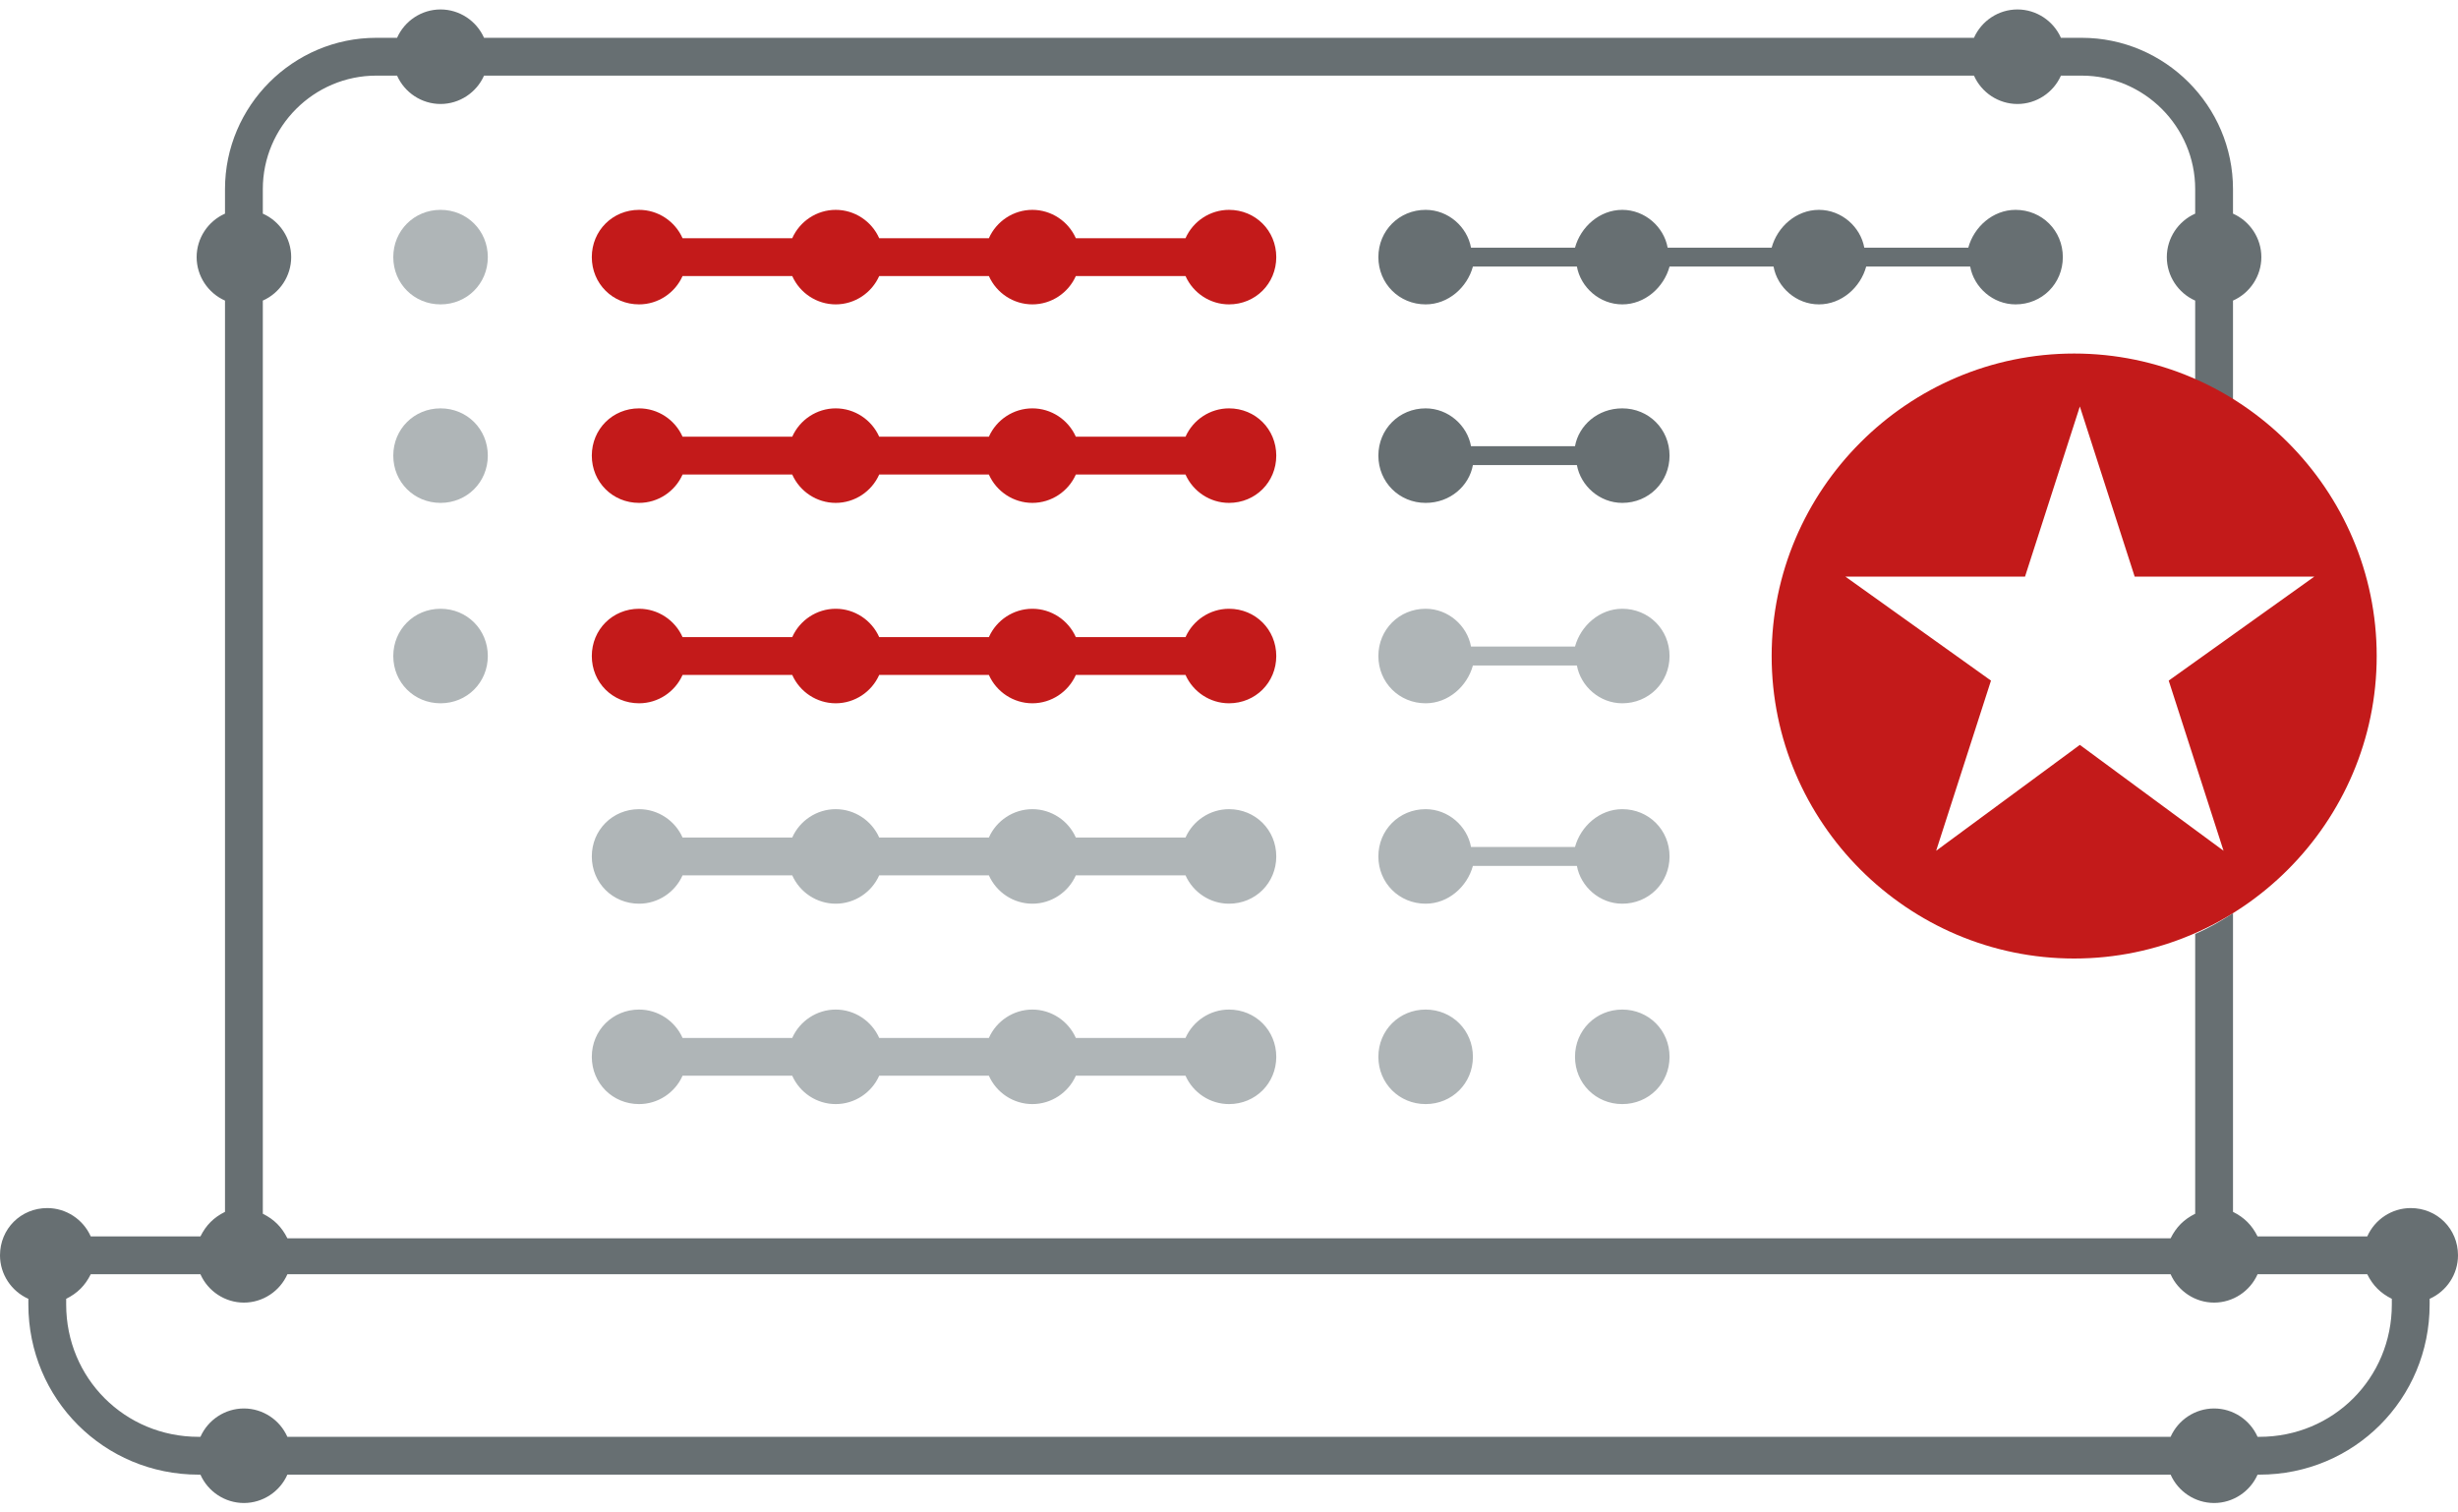
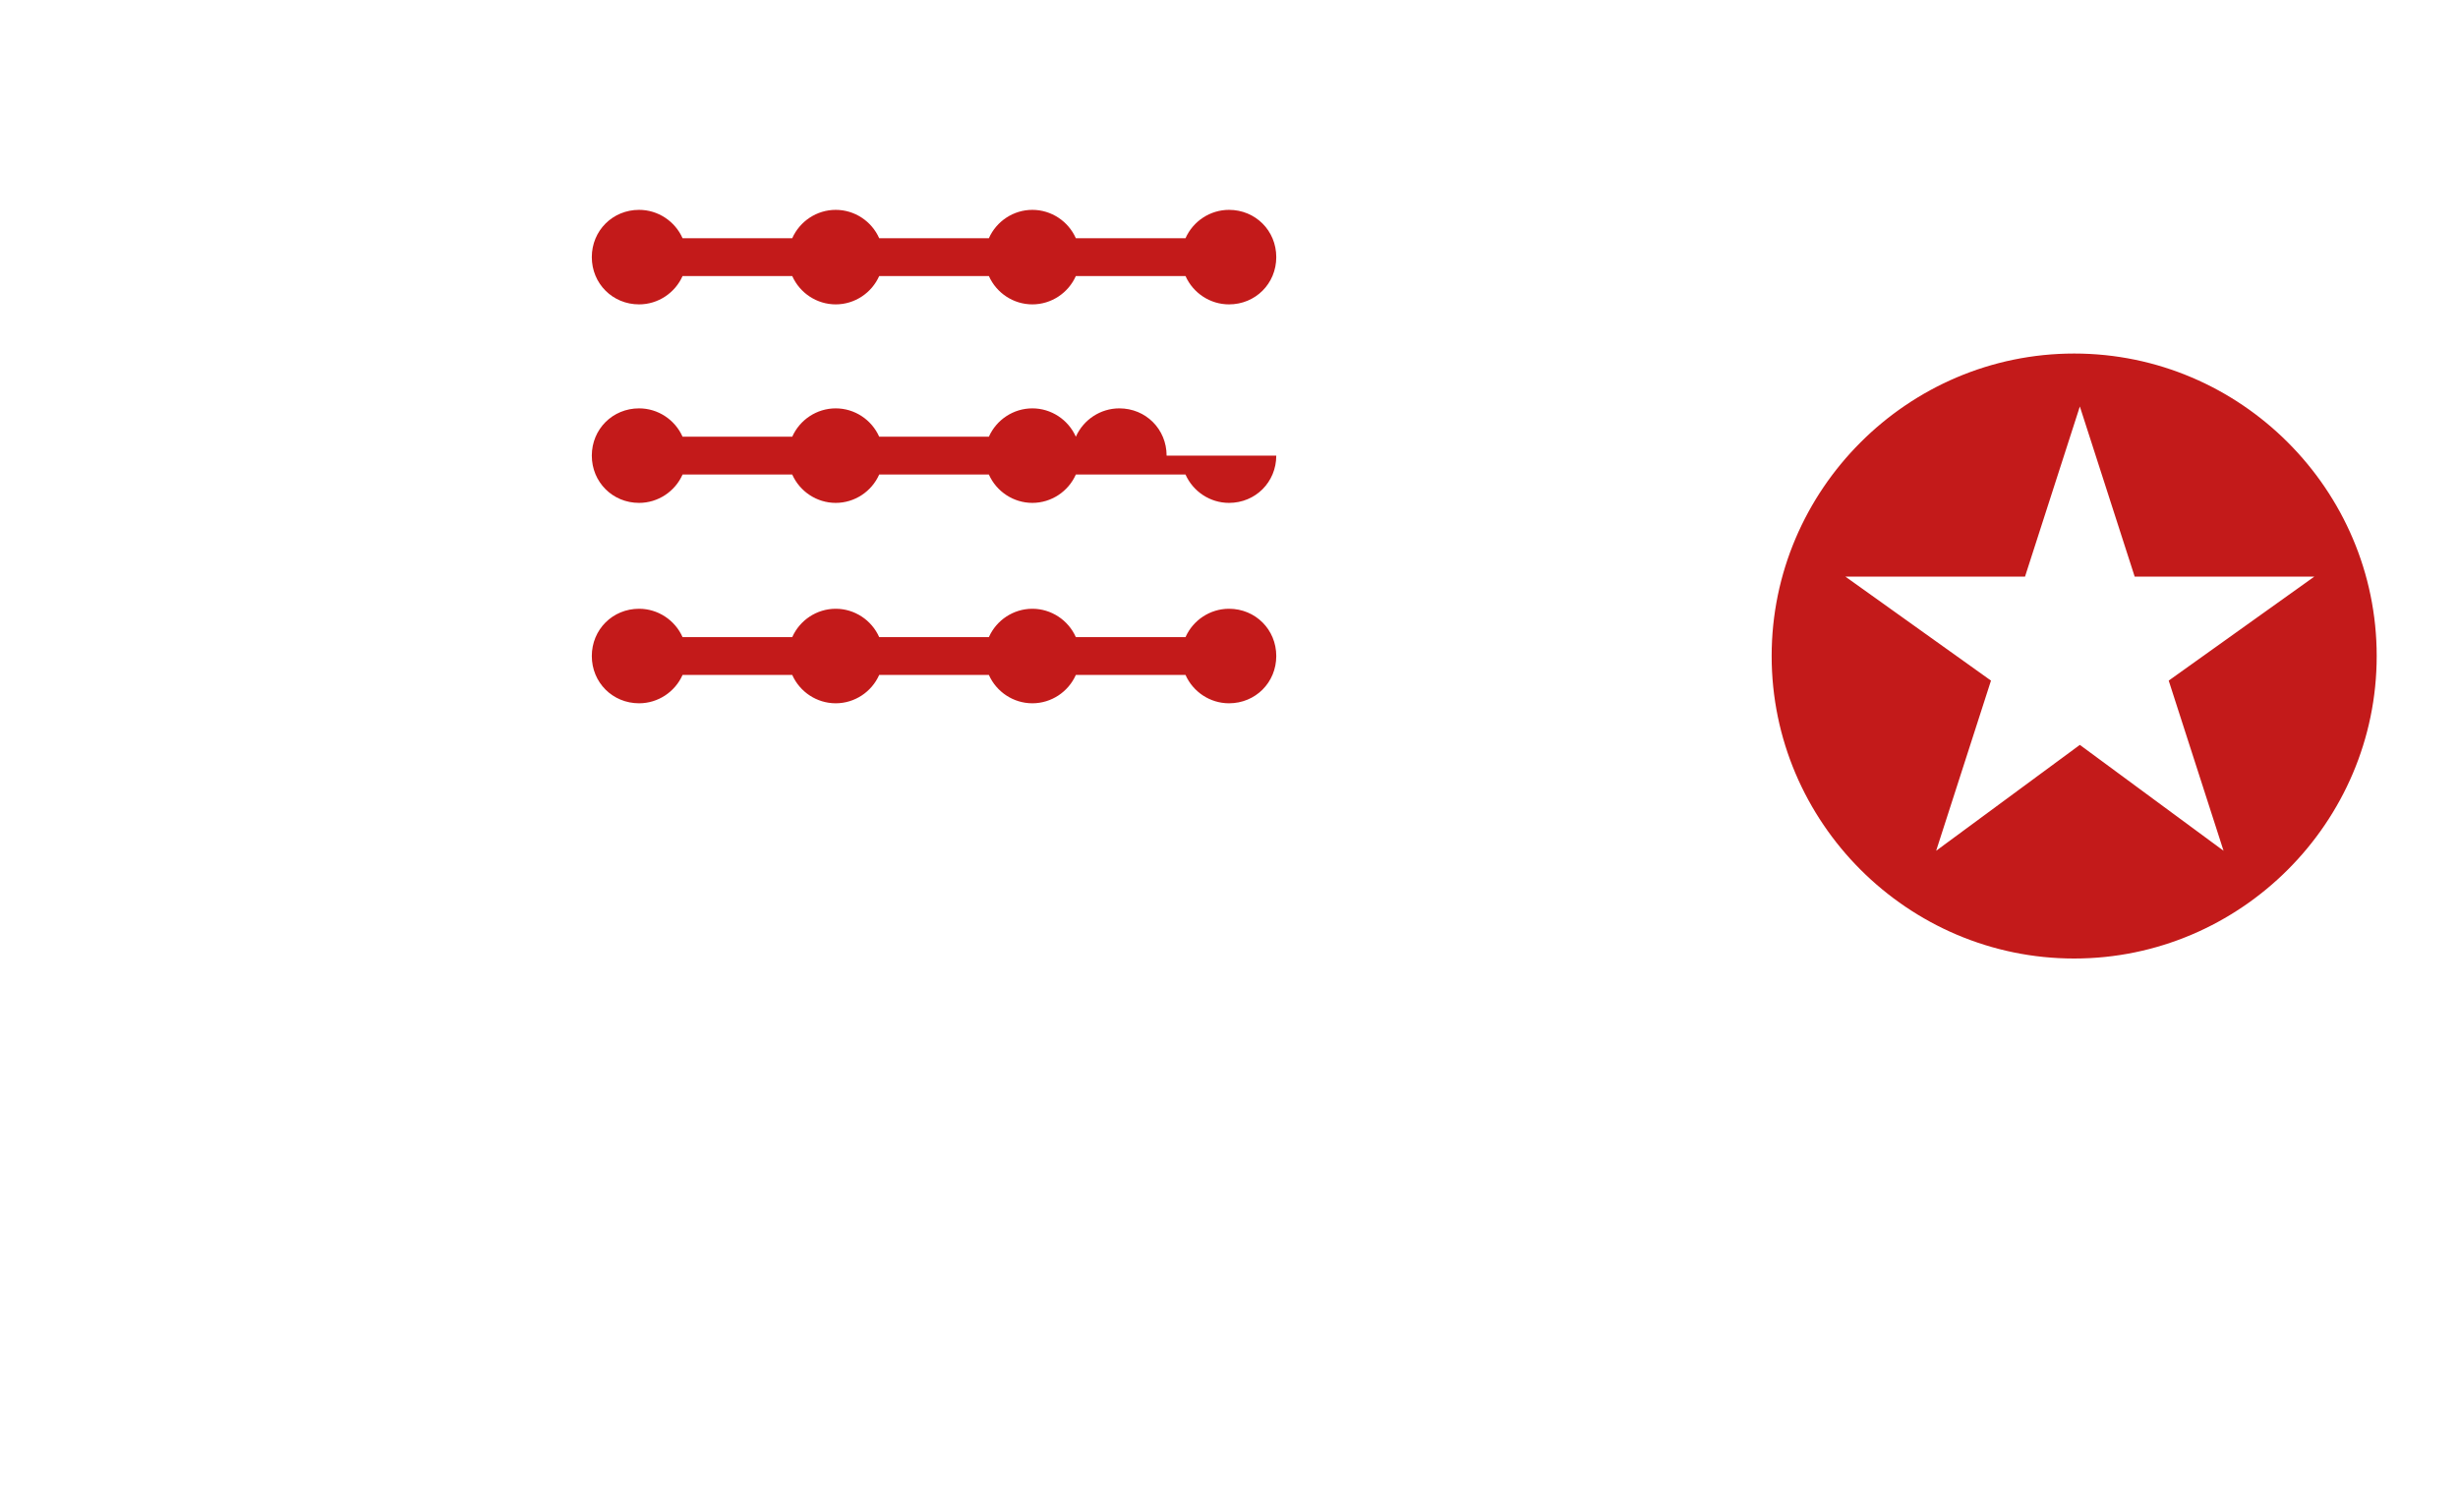
<svg xmlns="http://www.w3.org/2000/svg" data-name="Modern Tools" version="1.1" viewBox="0 0 130 80">
  <defs>
    <style>
      .cls-1 {
        fill: #676f72;
      }

      .cls-1, .cls-2, .cls-3 {
        stroke-width: 0px;
      }

      .cls-2 {
        fill: #c31a1a;
      }

      .cls-3 {
        fill: #afb5b7;
      }
    </style>
  </defs>
-   <path id="Dark_Gray" data-name="Dark Gray" class="cls-1" d="M85.8,21.6c1.4,0,2.5,1.1,2.5,2.5,0,1.4-1.1,2.5-2.5,2.5-1.2,0-2.2-.9-2.4-2h-5.5c-.2,1.1-1.2,2-2.5,2-1.4,0-2.5-1.1-2.5-2.5,0-1.4,1.1-2.5,2.5-2.5,1.2,0,2.2.9,2.4,2h5.5c.2-1.1,1.2-2,2.5-2ZM96.2,16.1c1.2,0,2.2-.9,2.5-2h5.5c.2,1.1,1.2,2,2.4,2,1.4,0,2.5-1.1,2.5-2.5,0-1.4-1.1-2.5-2.5-2.5-1.2,0-2.2.9-2.5,2h-5.5c-.2-1.1-1.2-2-2.4-2-1.2,0-2.2.9-2.5,2h-5.5c-.2-1.1-1.2-2-2.4-2-1.2,0-2.2.9-2.5,2h-5.5c-.2-1.1-1.2-2-2.4-2-1.4,0-2.5,1.1-2.5,2.5,0,1.4,1.1,2.5,2.5,2.5,1.2,0,2.2-.9,2.5-2h5.5c.2,1.1,1.2,2,2.4,2,1.2,0,2.2-.9,2.5-2h5.5c.2,1.1,1.2,2,2.4,2ZM130,66.4c0,1-.6,1.9-1.5,2.3v.3c0,5-4,9-9,9h-.1c-.4.9-1.3,1.5-2.3,1.5-1,0-1.9-.6-2.3-1.5H15.2c-.4.9-1.3,1.5-2.3,1.5-1,0-1.9-.6-2.3-1.5h-.1c-5,0-9-4-9-9v-.3c-.9-.4-1.5-1.3-1.5-2.3,0-1.4,1.1-2.5,2.5-2.5,1,0,1.9.6,2.3,1.5h5.8c.3-.6.7-1,1.3-1.3V15.9c-.9-.4-1.5-1.3-1.5-2.3,0-1,.6-1.9,1.5-2.3v-1.3c0-4.4,3.6-8,8-8h1.1c.4-.9,1.3-1.5,2.3-1.5,1,0,1.9.6,2.3,1.5h78.8c.4-.9,1.3-1.5,2.3-1.5,1,0,1.9.6,2.3,1.5h1.1c4.4,0,8,3.6,8,8v1.3c.9.4,1.5,1.3,1.5,2.3,0,1-.6,1.9-1.5,2.3v5.3c-.6-.4-1.3-.8-2-1.1v-4.2c-.9-.4-1.5-1.3-1.5-2.3,0-1,.6-1.9,1.5-2.3v-1.3c0-3.3-2.7-6-6-6h-1.1c-.4.9-1.3,1.5-2.3,1.5-1,0-1.9-.6-2.3-1.5H25.6c-.4.9-1.3,1.5-2.3,1.5-1,0-1.9-.6-2.3-1.5h-1.1c-3.3,0-6,2.7-6,6v1.3c.9.4,1.5,1.3,1.5,2.3,0,1-.6,1.9-1.5,2.3v48.3c.6.3,1,.7,1.3,1.3h99.6c.3-.6.7-1,1.3-1.3v-14.8c.7-.3,1.4-.7,2-1.1v15.8c.6.3,1,.7,1.3,1.3h5.8c.4-.9,1.3-1.5,2.3-1.5,1.4,0,2.5,1.1,2.5,2.5ZM126.5,68.7c-.6-.3-1-.7-1.3-1.3h-5.8c-.4.9-1.3,1.5-2.3,1.5-1,0-1.9-.6-2.3-1.5H15.2c-.4.9-1.3,1.5-2.3,1.5-1,0-1.9-.6-2.3-1.5h-5.8c-.3.6-.7,1-1.3,1.3v.3c0,3.9,3.1,7,7,7h.1c.4-.9,1.3-1.5,2.3-1.5,1,0,1.9.6,2.3,1.5h99.6c.4-.9,1.3-1.5,2.3-1.5,1,0,1.9.6,2.3,1.5h.1c3.9,0,7-3.1,7-7v-.3Z" />
-   <path id="Light_Gray" data-name="Light Gray" class="cls-3" d="M25.8,24.1c0,1.4-1.1,2.5-2.5,2.5-1.4,0-2.5-1.1-2.5-2.5,0-1.4,1.1-2.5,2.5-2.5,1.4,0,2.5,1.1,2.5,2.5ZM23.3,32.2c-1.4,0-2.5,1.1-2.5,2.5,0,1.4,1.1,2.5,2.5,2.5,1.4,0,2.5-1.1,2.5-2.5,0-1.4-1.1-2.5-2.5-2.5ZM23.3,11.1c-1.4,0-2.5,1.1-2.5,2.5,0,1.4,1.1,2.5,2.5,2.5s2.5-1.1,2.5-2.5c0-1.4-1.1-2.5-2.5-2.5ZM75.4,37.2c1.2,0,2.2-.9,2.5-2h5.5c.2,1.1,1.2,2,2.4,2,1.4,0,2.5-1.1,2.5-2.5,0-1.4-1.1-2.5-2.5-2.5-1.2,0-2.2.9-2.5,2h-5.5c-.2-1.1-1.2-2-2.4-2-1.4,0-2.5,1.1-2.5,2.5,0,1.4,1.1,2.5,2.5,2.5ZM75.4,53.4c-1.4,0-2.5,1.1-2.5,2.5,0,1.4,1.1,2.5,2.5,2.5,1.4,0,2.5-1.1,2.5-2.5,0-1.4-1.1-2.5-2.5-2.5ZM85.8,53.4c-1.4,0-2.5,1.1-2.5,2.5,0,1.4,1.1,2.5,2.5,2.5,1.4,0,2.5-1.1,2.5-2.5,0-1.4-1.1-2.5-2.5-2.5ZM85.8,42.8c-1.2,0-2.2.9-2.5,2h-5.5c-.2-1.1-1.2-2-2.4-2-1.4,0-2.5,1.1-2.5,2.5,0,1.4,1.1,2.5,2.5,2.5,1.2,0,2.2-.9,2.5-2h5.5c.2,1.1,1.2,2,2.4,2,1.4,0,2.5-1.1,2.5-2.5,0-1.4-1.1-2.5-2.5-2.5ZM65,53.4c-1,0-1.9.6-2.3,1.5h-5.8c-.4-.9-1.3-1.5-2.3-1.5-1,0-1.9.6-2.3,1.5h-5.8c-.4-.9-1.3-1.5-2.3-1.5-1,0-1.9.6-2.3,1.5h-5.8c-.4-.9-1.3-1.5-2.3-1.5-1.4,0-2.5,1.1-2.5,2.5,0,1.4,1.1,2.5,2.5,2.5,1,0,1.9-.6,2.3-1.5h5.8c.4.9,1.3,1.5,2.3,1.5,1,0,1.9-.6,2.3-1.5h5.8c.4.9,1.3,1.5,2.3,1.5,1,0,1.9-.6,2.3-1.5h5.8c.4.9,1.3,1.5,2.3,1.5,1.4,0,2.5-1.1,2.5-2.5,0-1.4-1.1-2.5-2.5-2.5ZM65,42.8c-1,0-1.9.6-2.3,1.5h-5.8c-.4-.9-1.3-1.5-2.3-1.5-1,0-1.9.6-2.3,1.5h-5.8c-.4-.9-1.3-1.5-2.3-1.5-1,0-1.9.6-2.3,1.5h-5.8c-.4-.9-1.3-1.5-2.3-1.5-1.4,0-2.5,1.1-2.5,2.5,0,1.4,1.1,2.5,2.5,2.5,1,0,1.9-.6,2.3-1.5h5.8c.4.9,1.3,1.5,2.3,1.5,1,0,1.9-.6,2.3-1.5h5.8c.4.9,1.3,1.5,2.3,1.5,1,0,1.9-.6,2.3-1.5h5.8c.4.9,1.3,1.5,2.3,1.5,1.4,0,2.5-1.1,2.5-2.5,0-1.4-1.1-2.5-2.5-2.5Z" />
-   <path id="Red" class="cls-2" d="M67.5,24.1c0,1.4-1.1,2.5-2.5,2.5-1,0-1.9-.6-2.3-1.5h-5.8c-.4.9-1.3,1.5-2.3,1.5-1,0-1.9-.6-2.3-1.5h-5.8c-.4.9-1.3,1.5-2.3,1.5-1,0-1.9-.6-2.3-1.5h-5.8c-.4.9-1.3,1.5-2.3,1.5-1.4,0-2.5-1.1-2.5-2.5s1.1-2.5,2.5-2.5c1,0,1.9.6,2.3,1.5h5.8c.4-.9,1.3-1.5,2.3-1.5,1,0,1.9.6,2.3,1.5h5.8c.4-.9,1.3-1.5,2.3-1.5,1,0,1.9.6,2.3,1.5h5.8c.4-.9,1.3-1.5,2.3-1.5,1.4,0,2.5,1.1,2.5,2.5ZM65,32.2c-1,0-1.9.6-2.3,1.5h-5.8c-.4-.9-1.3-1.5-2.3-1.5-1,0-1.9.6-2.3,1.5h-5.8c-.4-.9-1.3-1.5-2.3-1.5-1,0-1.9.6-2.3,1.5h-5.8c-.4-.9-1.3-1.5-2.3-1.5-1.4,0-2.5,1.1-2.5,2.5,0,1.4,1.1,2.5,2.5,2.5,1,0,1.9-.6,2.3-1.5h5.8c.4.9,1.3,1.5,2.3,1.5,1,0,1.9-.6,2.3-1.5h5.8c.4.9,1.3,1.5,2.3,1.5,1,0,1.9-.6,2.3-1.5h5.8c.4.9,1.3,1.5,2.3,1.5,1.4,0,2.5-1.1,2.5-2.5s-1.1-2.5-2.5-2.5ZM125.7,34.7c0,8.8-7.2,16-16,16-8.8,0-16-7.2-16-16,0-8.8,7.2-16,16-16s16,7.2,16,16ZM114.7,36l7.7-5.5h-9.5s-2.9-9-2.9-9l-2.9,9h-9.5s7.7,5.5,7.7,5.5l-2.9,9,7.6-5.6,7.6,5.6-2.9-9ZM65,11.1c-1,0-1.9.6-2.3,1.5h-5.8c-.4-.9-1.3-1.5-2.3-1.5-1,0-1.9.6-2.3,1.5h-5.8c-.4-.9-1.3-1.5-2.3-1.5-1,0-1.9.6-2.3,1.5h-5.8c-.4-.9-1.3-1.5-2.3-1.5-1.4,0-2.5,1.1-2.5,2.5,0,1.4,1.1,2.5,2.5,2.5,1,0,1.9-.6,2.3-1.5h5.8c.4.9,1.3,1.5,2.3,1.5,1,0,1.9-.6,2.3-1.5h5.8c.4.9,1.3,1.5,2.3,1.5,1,0,1.9-.6,2.3-1.5h5.8c.4.9,1.3,1.5,2.3,1.5,1.4,0,2.5-1.1,2.5-2.5,0-1.4-1.1-2.5-2.5-2.5Z" />
+   <path id="Red" class="cls-2" d="M67.5,24.1c0,1.4-1.1,2.5-2.5,2.5-1,0-1.9-.6-2.3-1.5h-5.8c-.4.9-1.3,1.5-2.3,1.5-1,0-1.9-.6-2.3-1.5h-5.8c-.4.9-1.3,1.5-2.3,1.5-1,0-1.9-.6-2.3-1.5h-5.8c-.4.9-1.3,1.5-2.3,1.5-1.4,0-2.5-1.1-2.5-2.5s1.1-2.5,2.5-2.5c1,0,1.9.6,2.3,1.5h5.8c.4-.9,1.3-1.5,2.3-1.5,1,0,1.9.6,2.3,1.5h5.8c.4-.9,1.3-1.5,2.3-1.5,1,0,1.9.6,2.3,1.5c.4-.9,1.3-1.5,2.3-1.5,1.4,0,2.5,1.1,2.5,2.5ZM65,32.2c-1,0-1.9.6-2.3,1.5h-5.8c-.4-.9-1.3-1.5-2.3-1.5-1,0-1.9.6-2.3,1.5h-5.8c-.4-.9-1.3-1.5-2.3-1.5-1,0-1.9.6-2.3,1.5h-5.8c-.4-.9-1.3-1.5-2.3-1.5-1.4,0-2.5,1.1-2.5,2.5,0,1.4,1.1,2.5,2.5,2.5,1,0,1.9-.6,2.3-1.5h5.8c.4.9,1.3,1.5,2.3,1.5,1,0,1.9-.6,2.3-1.5h5.8c.4.9,1.3,1.5,2.3,1.5,1,0,1.9-.6,2.3-1.5h5.8c.4.9,1.3,1.5,2.3,1.5,1.4,0,2.5-1.1,2.5-2.5s-1.1-2.5-2.5-2.5ZM125.7,34.7c0,8.8-7.2,16-16,16-8.8,0-16-7.2-16-16,0-8.8,7.2-16,16-16s16,7.2,16,16ZM114.7,36l7.7-5.5h-9.5s-2.9-9-2.9-9l-2.9,9h-9.5s7.7,5.5,7.7,5.5l-2.9,9,7.6-5.6,7.6,5.6-2.9-9ZM65,11.1c-1,0-1.9.6-2.3,1.5h-5.8c-.4-.9-1.3-1.5-2.3-1.5-1,0-1.9.6-2.3,1.5h-5.8c-.4-.9-1.3-1.5-2.3-1.5-1,0-1.9.6-2.3,1.5h-5.8c-.4-.9-1.3-1.5-2.3-1.5-1.4,0-2.5,1.1-2.5,2.5,0,1.4,1.1,2.5,2.5,2.5,1,0,1.9-.6,2.3-1.5h5.8c.4.9,1.3,1.5,2.3,1.5,1,0,1.9-.6,2.3-1.5h5.8c.4.9,1.3,1.5,2.3,1.5,1,0,1.9-.6,2.3-1.5h5.8c.4.9,1.3,1.5,2.3,1.5,1.4,0,2.5-1.1,2.5-2.5,0-1.4-1.1-2.5-2.5-2.5Z" />
</svg>